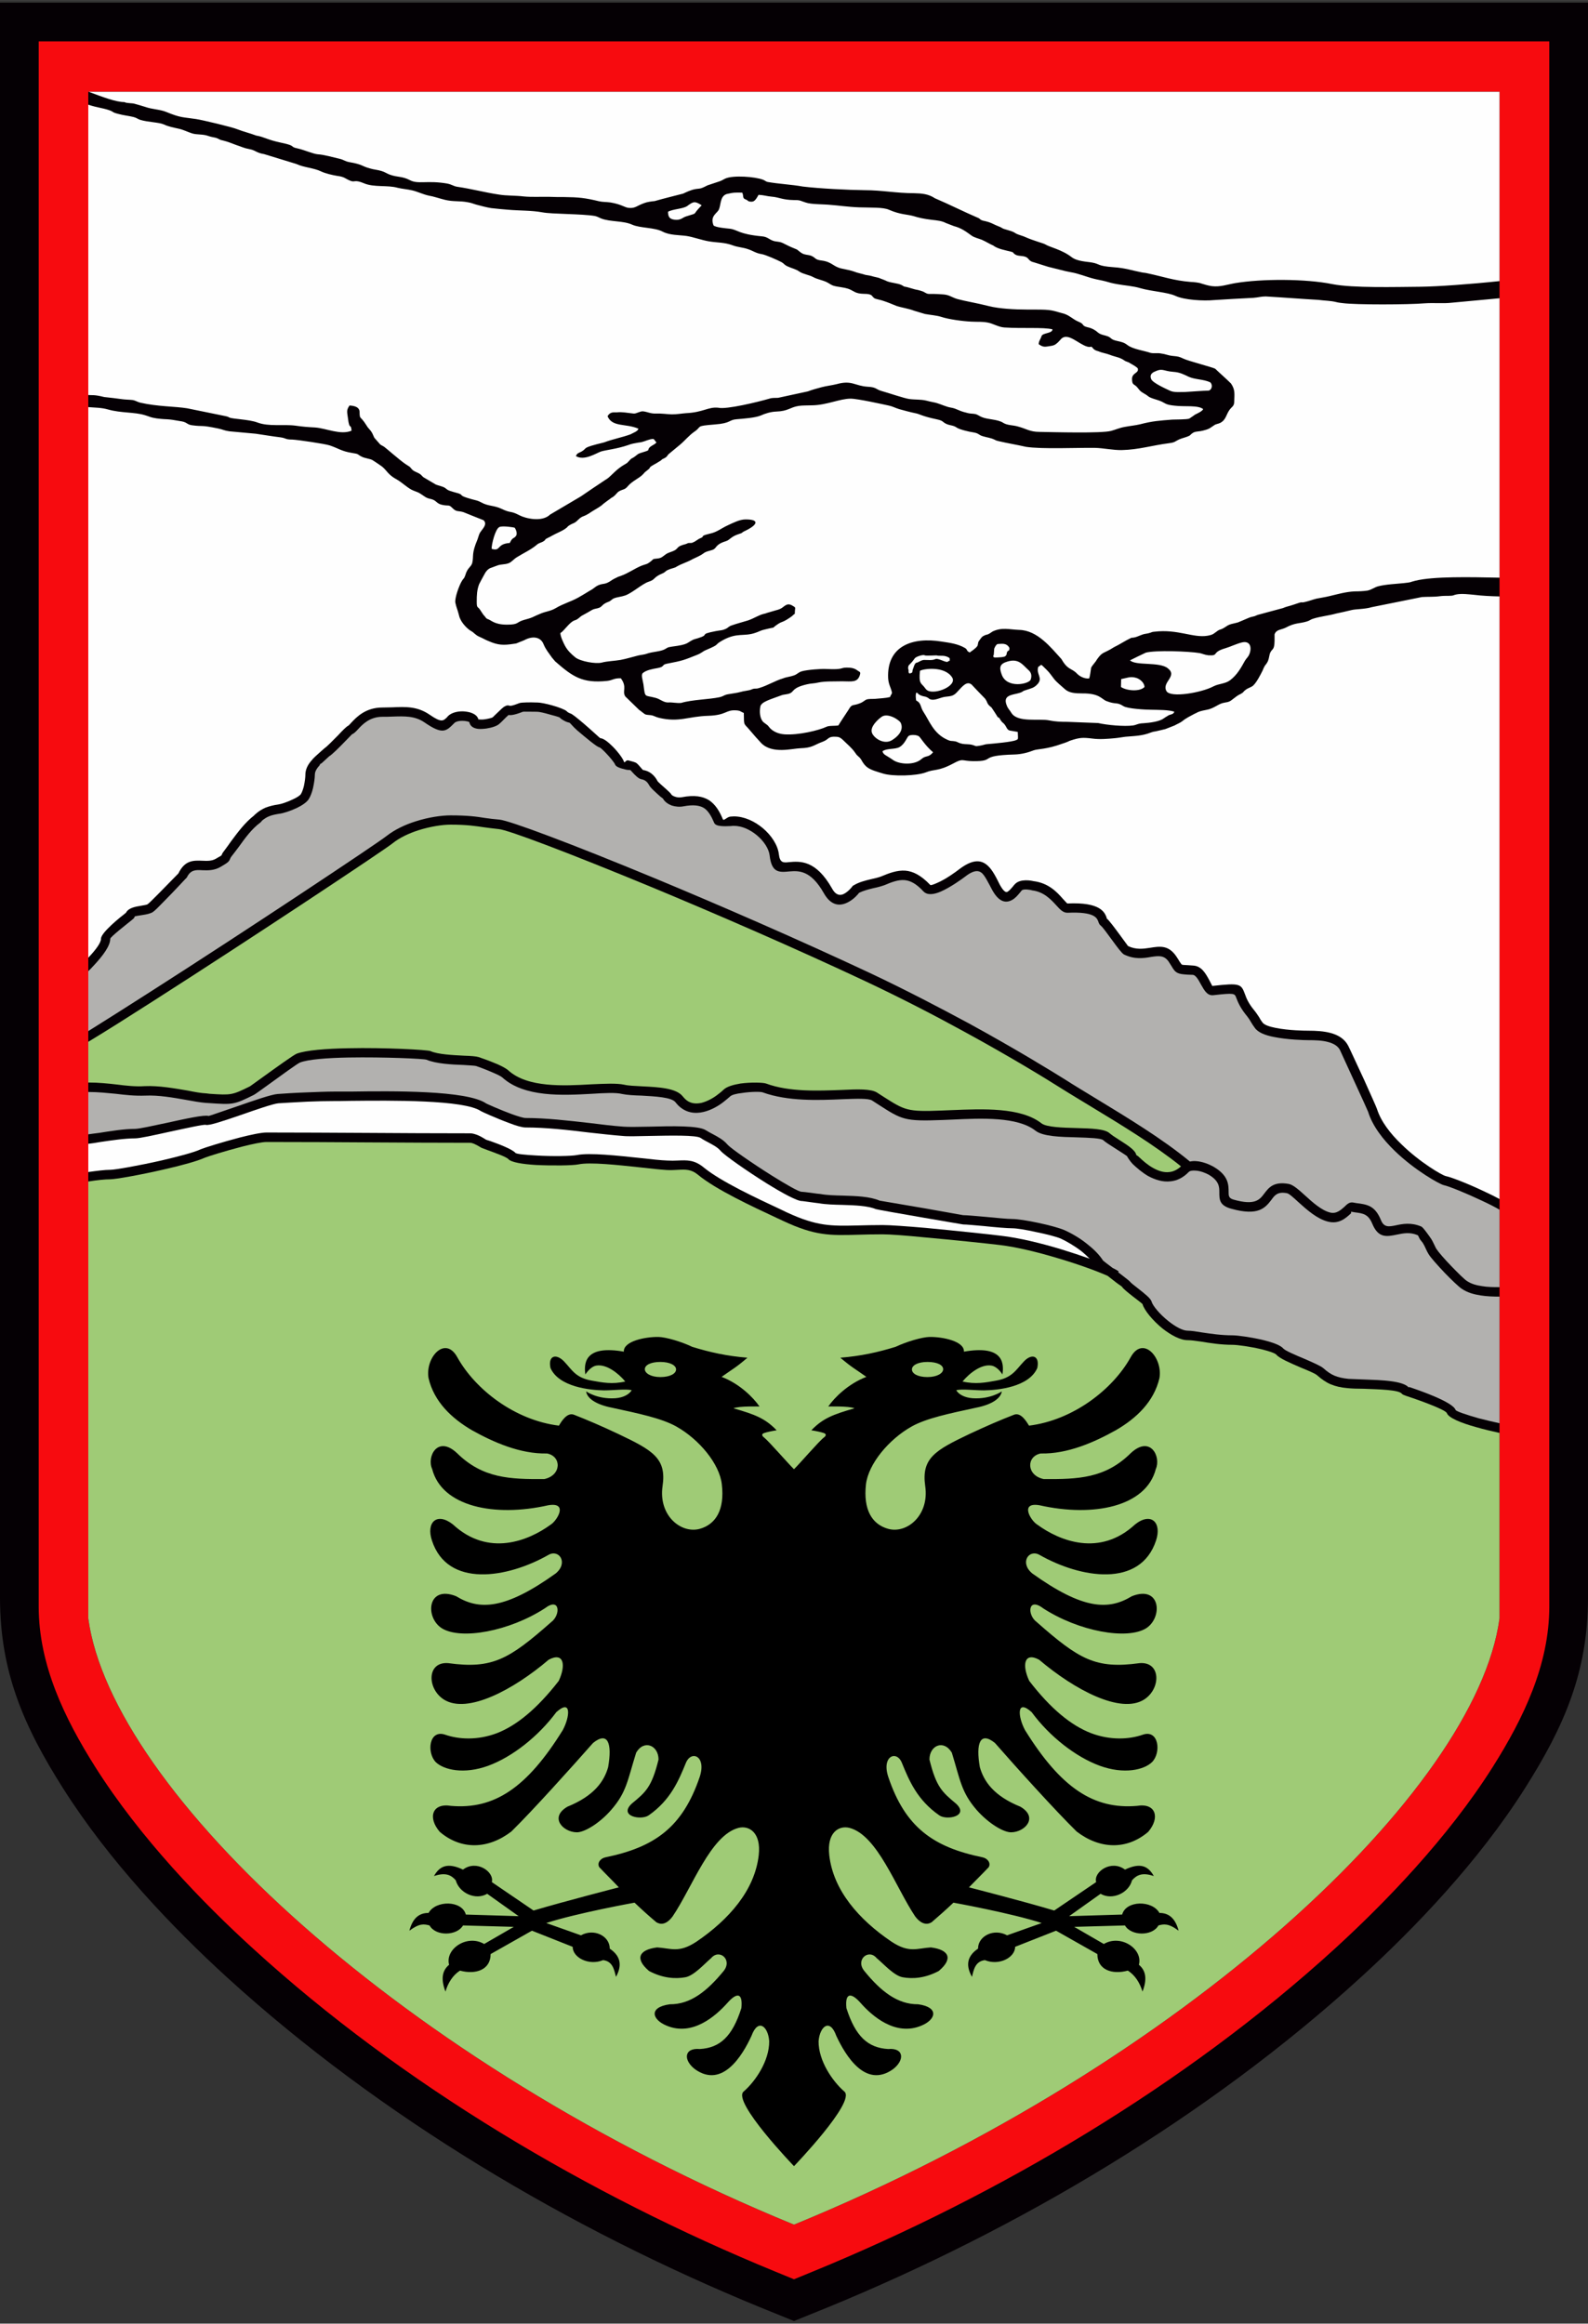
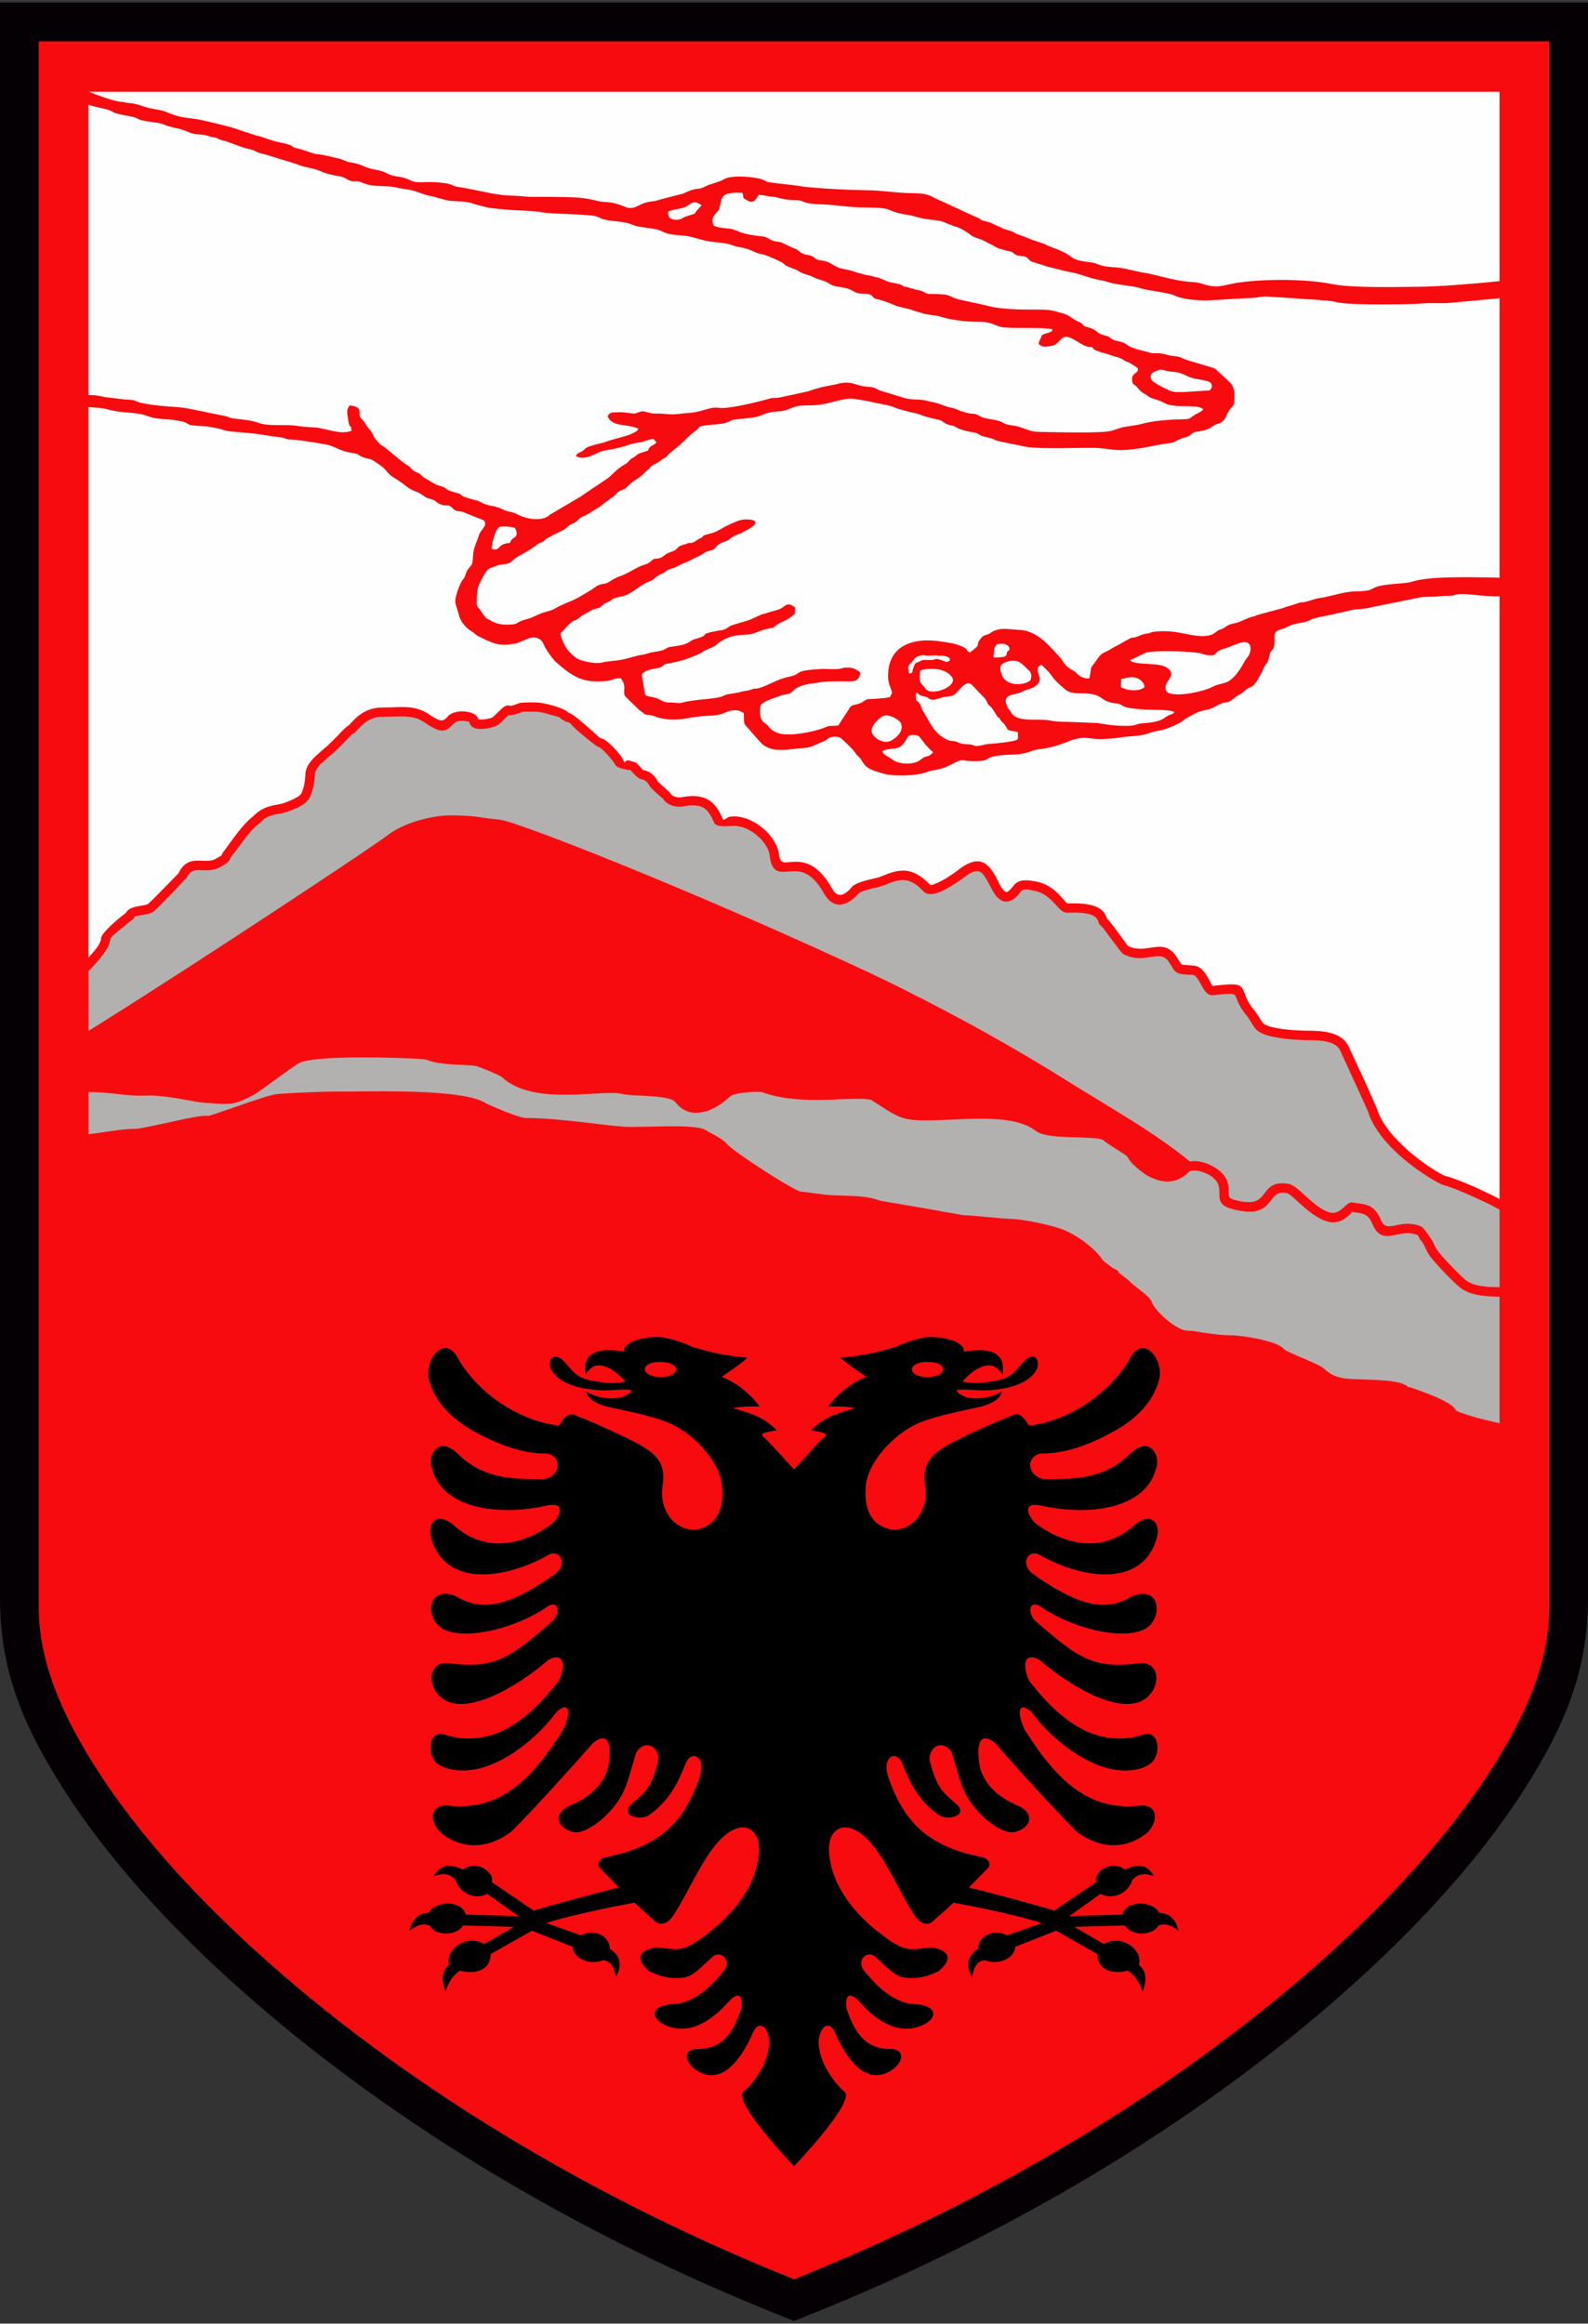
<svg xmlns="http://www.w3.org/2000/svg" xml:space="preserve" width="78.776mm" height="115.25mm" version="1.1" style="shape-rendering:geometricPrecision; text-rendering:geometricPrecision; image-rendering:optimizeQuality; fill-rule:evenodd; clip-rule:evenodd" viewBox="0 0 7878 11525">
  <rect x="0" y="0" width="7878" height="11525" fill="#333333" stroke="none" />
  <defs>
    <style type="text/css">
   
    .fil5 {fill:black}
    .fil0 {fill:#050004}
    .fil4 {fill:#9FCB76}
    .fil3 {fill:#B2B1AF}
    .fil1 {fill:#F70B0F}
    .fil2 {fill:#FEFEFE}
   
  </style>
  </defs>
  <g id="Layer_x0020_1">
    <g id="_2067042206720">
      <path class="fil0" d="M3939 13c1235,0 2470,0 3705,0l234 0 0 7911c0,367 -117,637 -313,946 -230,363 -545,692 -816,939 -756,690 -1697,1247 -2642,1635l-168 68 -168 -68c-946,-388 -1886,-945 -2643,-1635 -271,-247 -585,-576 -815,-939 -196,-309 -313,-579 -313,-946l0 -7911 233 0c1235,0 2471,0 3706,0z" />
      <path class="fil1" d="M3939 205c1235,0 2470,0 3705,0l42 0 0 7763c0,289 -128,554 -280,795 -223,353 -535,675 -786,904 -738,673 -1665,1221 -2586,1599l-95 39 -95 -39c-921,-378 -1849,-926 -2586,-1599 -252,-229 -563,-551 -786,-904 -152,-241 -280,-506 -280,-795l0 -7763 41 0c1235,0 2471,0 3706,0z" />
      <g>
        <polygon class="fil0" points="1545,3774 1546,3772 1545,3772 " />
        <path class="fil0" d="M5490 4554c-1,0 -2,0 -1,0l1 0z" />
        <path class="fil0" d="M6989 6882c2,2 1,1 1,-1l-1 1z" />
-         <polygon class="fil0" points="6989,6882 6990,6881 " />
-         <path class="fil0" d="M3939 11034c-1939,-795 -3385,-2153 -3501,-3007l0 -7572 3501 0 3500 0 0 7572c-115,854 -1561,2212 -3500,3007z" />
        <path class="fil2" d="M3314 1050c0,28 10,39 41,40 26,0 30,-11 49,-17 59,-19 31,-5 62,-39 5,-6 9,-9 15,-16 -34,-22 -41,-19 -71,3 -20,15 -71,15 -96,29zm-2876 969c35,3 64,2 99,12 64,18 130,12 182,28 24,7 25,11 58,16 65,8 38,-1 126,15 26,5 25,16 50,19 58,8 38,-3 129,16 25,5 28,10 56,14 44,4 87,8 131,12 41,6 82,13 123,18 28,4 23,11 58,11 26,1 162,21 186,29 44,15 59,29 109,37 40,6 25,7 50,19 15,8 42,10 53,17 14,9 28,18 42,28 16,11 24,23 36,36 12,13 26,23 41,31 26,14 59,47 84,56 30,12 22,7 49,25 8,6 13,9 23,13 9,3 19,4 27,8 16,7 19,20 45,25 33,7 30,-4 51,17 19,19 27,11 53,19 33,13 66,27 100,40 23,22 -11,47 -20,66 -4,9 -7,21 -10,29 -31,73 -18,80 -26,116 -4,17 -18,23 -27,42 -5,9 -6,17 -10,26 -5,13 -8,10 -15,23 -13,21 -36,84 -32,107 5,24 10,32 16,55 3,13 5,19 9,27 9,20 32,46 52,58 16,8 21,20 42,29 19,8 31,16 47,22 46,20 73,21 124,13 17,-2 14,-3 27,-8 8,-3 16,-6 25,-10 38,-21 81,-19 96,21 11,26 25,42 41,65 5,6 11,13 16,19 87,76 135,110 258,97 28,-3 32,-14 68,-13 33,45 5,63 22,90 23,22 46,45 69,67 4,2 11,8 16,12 18,14 15,11 42,14 15,2 23,9 40,13 101,24 143,-7 245,-10 91,-3 85,-30 137,-27 23,1 23,7 39,13 1,70 -1,47 32,88 18,21 36,42 55,62 55,55 154,26 193,25 62,-2 66,-16 113,-33 31,-12 23,-27 66,-24 16,1 22,6 33,16 22,22 43,38 61,64 12,19 17,15 29,33 8,14 14,24 25,34 19,18 57,27 82,35 50,16 168,12 213,-5 44,-18 61,-4 136,-44 52,-28 39,-13 99,-12 119,1 20,-28 206,-33 35,-1 68,-10 96,-21 20,-7 63,-4 142,-33 6,-2 13,-4 20,-7 14,-5 9,-5 22,-9 43,-14 58,-15 107,-9 37,5 79,1 112,-2 20,-2 34,-5 51,-7 45,-4 84,-4 126,-21 14,-5 9,-3 25,-6 15,-3 29,-7 47,-11 15,-6 31,-12 46,-18 14,-8 26,-12 38,-21 19,-16 41,-26 63,-38 1,0 2,-1 3,-1 17,-10 27,-12 52,-17 37,-6 57,-27 82,-34 19,-5 30,-3 45,-15 43,-34 37,-24 54,-36 8,-7 6,-8 16,-15 11,-9 27,-12 37,-21 17,-16 35,-51 47,-75 2,-6 5,-12 8,-18 5,-10 8,-10 13,-19 9,-13 10,-27 14,-44 7,-22 17,-20 21,-37 4,-14 3,-44 3,-61 9,-25 33,-22 55,-33 48,-26 67,-19 106,-31 16,-5 17,-10 32,-14 35,-11 77,-15 112,-25 25,-5 50,-11 75,-17 22,-6 66,-4 103,-15 83,-17 166,-33 248,-50 30,-2 60,0 88,-4 16,-2 29,-2 45,-2 27,0 22,-4 39,-7 27,-5 64,0 87,2 40,5 83,7 126,8l0 2989c-20,-11 -44,-23 -70,-35 -77,-37 -167,-73 -197,-79 -18,-4 -127,-67 -220,-158 -54,-52 -101,-112 -121,-175 -2,-7 -32,-74 -64,-145 -36,-77 -73,-158 -79,-169 -18,-34 -50,-53 -88,-63 -34,-9 -73,-11 -110,-11 -18,0 -98,-1 -162,-14 -31,-6 -57,-15 -65,-27 -7,-9 -12,-17 -16,-25 -8,-12 -15,-23 -24,-34 -30,-36 -40,-62 -46,-79 -20,-53 -22,-59 -163,-43 0,0 -7,-14 -15,-29 -18,-33 -38,-69 -78,-72l-28 -2c-18,-1 -27,-1 -30,-3 -2,-1 -5,-6 -12,-16 -3,-6 -8,-13 -15,-24 -39,-58 -82,-51 -132,-43 -32,5 -69,10 -108,-9l-41 -56c-26,-35 -53,-72 -65,-81l-1 -1 1 0c1,0 2,0 1,0 -10,-28 -29,-81 -196,-73 -1,0 -10,-10 -22,-23 -29,-33 -71,-79 -147,-88 -11,-3 -63,-12 -89,13 -4,4 -9,9 -13,15 -8,9 -17,20 -26,25 -8,4 -19,-1 -38,-35l-10 -20c-10,-20 -21,-40 -33,-56 -34,-44 -77,-62 -157,-2 -15,12 -68,51 -111,69 -18,8 -32,13 -34,10 -46,-48 -85,-68 -125,-71 -40,-2 -76,11 -119,29 -13,5 -30,9 -48,13 -30,7 -62,15 -88,31l-4 2 -3 4c-3,4 -19,24 -39,35 -17,10 -41,12 -61,-25 -81,-143 -159,-136 -215,-131 -26,3 -44,4 -49,-39 -5,-45 -37,-94 -80,-130 -41,-34 -92,-58 -143,-58l-17 1c-17,1 -34,24 -38,13 -17,-41 -37,-73 -68,-94 -32,-20 -74,-27 -136,-15 -11,2 -24,1 -34,-3 -9,-3 -16,-7 -19,-13 -3,-5 -12,-13 -24,-24 -17,-15 -40,-35 -44,-41l0 -1c-2,-3 -22,-46 -71,-53 -1,0 -10,-11 -18,-20 -5,-6 -10,-11 -14,-14 -6,-5 -23,-9 -42,-14 -12,-2 -17,17 -21,6 -4,-14 -29,-48 -55,-74 -22,-22 -45,-41 -62,-42 -2,0 -45,-41 -84,-74 -31,-26 -57,-48 -66,-49l-10 -5c-3,-2 -5,-4 -7,-6 -7,-7 -40,-20 -73,-29 -29,-8 -58,-14 -74,-14l-7 0c-20,-1 -70,-1 -80,3 -38,15 -45,14 -49,13 -7,-2 -13,-3 -23,3 -9,4 -20,15 -51,45l-9 9c-3,3 -19,7 -37,10 -11,2 -22,2 -31,1 -2,0 -3,1 -3,1 -2,-7 -6,-14 -11,-19 -8,-8 -19,-13 -32,-17 -12,-3 -25,-5 -38,-5 -26,0 -54,7 -71,24l-3 4c-20,20 -29,29 -87,-11 -61,-42 -118,-40 -186,-37 -15,0 -30,1 -49,1 -83,0 -128,47 -155,76 -7,8 -13,14 -14,14 -9,4 -29,24 -51,48 -27,27 -57,58 -66,63 -2,2 -29,25 -46,41 -8,8 -16,15 -19,21l-1 0c-8,10 -30,35 -30,70 0,14 -3,35 -7,55 -4,17 -10,33 -15,41l0 0c-5,8 -21,18 -41,27 -27,13 -57,23 -72,25 -22,3 -42,8 -61,15 -19,8 -37,19 -53,34 -3,2 -4,4 -6,6 -44,34 -79,81 -114,128 -11,16 -22,31 -34,47 -9,11 -11,17 -13,22 -1,1 -1,2 -28,17 -20,12 -44,11 -66,10 -46,-2 -88,-3 -120,63 0,0 -57,58 -103,105 -24,24 -44,44 -50,48 -3,2 -17,5 -31,7 -31,5 -64,11 -76,35l0 0 0 0 -1 3 1 -3c-26,20 -124,98 -124,129 0,20 -26,55 -63,94l0 -2731zm0 -1500c45,15 67,15 103,27 28,10 11,10 47,19 25,7 50,9 74,15 16,4 19,9 33,14 39,12 94,12 118,23 23,11 51,16 73,21 24,5 44,16 66,23 24,8 54,3 81,13 15,5 18,5 37,9 17,5 17,10 34,13 28,7 41,13 68,23 28,9 36,15 68,21 27,5 32,18 70,24 54,16 106,33 160,49 38,18 86,19 123,37 21,10 55,18 79,22 40,5 39,14 68,25 21,8 19,-8 66,12 50,21 117,8 166,22 25,6 47,7 73,13 26,6 54,20 82,26 25,4 52,14 81,21 41,10 72,4 113,12 19,3 28,8 43,12 18,5 53,14 73,17 28,3 56,6 84,8 56,5 116,3 170,13 46,9 195,7 260,18 14,3 20,8 33,13 46,17 108,10 152,30 40,18 111,13 152,35 35,18 80,16 117,21 34,5 76,21 113,27 42,7 75,4 118,20 24,9 50,10 73,18 26,8 41,21 69,25 20,3 80,30 99,40 13,7 12,12 28,20 23,11 43,14 61,27 17,12 51,17 68,27 20,11 46,15 67,25 12,6 19,12 31,17 12,4 25,6 39,8 32,5 41,8 66,22 29,17 59,7 80,15 12,4 12,15 25,20 8,3 29,7 37,10 28,9 43,16 68,26 27,9 60,13 88,24 18,5 35,11 53,16 27,5 58,7 80,14 39,13 108,22 150,24 38,2 53,-1 84,5 25,5 52,22 80,24 94,6 191,-2 239,9 2,21 -49,17 -54,34 -5,16 -14,24 -14,40 24,17 31,13 64,8 15,-3 18,-6 28,-14 9,-8 15,-16 21,-22 34,-30 85,28 128,40 22,6 16,-7 28,8 8,10 17,12 27,15 21,9 38,10 58,18 25,10 47,11 70,27 8,7 23,8 30,15 10,5 29,16 37,24 9,26 -30,21 -28,56 1,30 11,21 26,39 15,18 12,18 36,32 22,12 14,14 43,24 26,9 34,9 56,22 15,9 33,11 52,13 45,6 115,-4 140,17 -5,11 -28,21 -40,27 -9,6 -19,14 -29,20 -13,5 -67,4 -84,5 -63,5 -98,7 -159,23 -25,6 -50,8 -76,13 -29,5 -46,14 -69,20 -48,13 -288,6 -354,5 -50,0 -66,-16 -109,-27 -23,-7 -52,-5 -72,-18 -27,-18 -77,-16 -105,-28 -11,-4 -21,-12 -31,-15 -12,-3 -27,-2 -38,-5 -41,-10 -33,-10 -67,-23 -11,-4 -26,-5 -37,-9 -23,-7 -45,-18 -68,-22 -16,-3 -23,-5 -35,-8 -29,-7 -53,-4 -84,-8 -25,-3 -106,-31 -139,-40 -28,-8 -25,-19 -68,-21 -65,-4 -78,-34 -154,-13 -24,6 -51,9 -74,15 -25,7 -46,12 -69,21 -49,11 -99,21 -148,32 -16,1 -28,-1 -43,4 -55,16 -214,55 -254,45 -50,-5 -74,23 -159,27 -26,2 -44,6 -72,6 -27,-1 -49,-5 -77,-4 -28,1 -41,-8 -64,-11 -14,-2 -34,12 -47,11 -31,-3 -57,-9 -83,-6 -15,1 -33,-5 -47,19 23,56 92,35 153,62 -2,13 -25,20 -39,28 -44,16 -86,23 -131,40 -119,29 -78,26 -113,46 -14,7 -21,7 -27,22 42,25 101,-15 125,-23 22,-7 81,-13 135,-32 18,-7 29,-8 50,-12 4,0 14,-2 18,-3 14,-3 37,-15 55,-15 6,-1 12,16 17,16 -8,15 -39,18 -41,40 -14,8 -37,11 -51,19 -43,35 -20,7 -52,42 0,0 -1,1 -2,2 -6,5 -29,14 -61,44 -40,38 -29,28 -50,42 -39,26 -78,52 -117,79 -1,0 -5,3 -5,3 -50,29 -99,59 -149,88 -41,40 -125,18 -151,4 -50,-26 -39,-8 -91,-33 -36,-17 -65,-12 -99,-31 -18,-10 -25,-10 -47,-16 -72,-20 -38,-19 -66,-29 -9,-3 -16,-4 -25,-7 -34,-10 -26,-9 -42,-20 -11,-8 -32,-11 -46,-17 -20,-12 -41,-24 -61,-36 -7,-5 -8,-9 -16,-15 -14,-10 -29,-12 -40,-23 -20,-22 -3,-7 -34,-28 -27,-18 -96,-79 -105,-85 -9,-6 -10,-5 -20,-12 -10,-11 -19,-22 -29,-33 -4,-8 -6,-14 -10,-22 -11,-20 -18,-21 -28,-38 -32,-51 -33,-30 -35,-59 -1,-8 8,-38 -50,-41 -15,22 -13,28 -8,62 8,66 15,22 18,63 -55,23 -125,-12 -181,-16 -39,-2 -62,-4 -97,-9 -62,-8 -132,6 -190,-16 -40,-15 -122,-17 -137,-24 -13,-5 1,-2 -19,-7 -64,-13 -127,-26 -191,-39 -61,-10 -145,-8 -233,-28 -13,-3 -25,-11 -37,-13 -17,-2 -36,-2 -51,-4 -30,-4 -60,-8 -91,-11 -52,-13 -59,-8 -79,-10l0 -1440zm2 -64l3499 0 3500 0 0 939c-141,15 -306,27 -392,28 -123,1 -336,7 -437,-13 -133,-27 -351,-27 -482,-5 -41,7 -74,20 -116,15 -21,-3 -35,-8 -52,-13 -13,-5 -36,-7 -54,-8 -85,-7 -134,-26 -215,-43 -12,-3 -18,-2 -30,-5 -43,-8 -77,-21 -137,-25 -82,-6 -66,-16 -106,-23 -26,-5 -73,-5 -102,-27 -49,-38 -109,-49 -132,-64 -6,-4 -58,-18 -94,-34 -14,-7 -36,-12 -48,-18 -14,-8 -11,-9 -42,-18 -37,-10 -21,-9 -47,-19 -16,-6 -33,-16 -49,-21 -9,-3 -19,-5 -28,-7 -19,-7 -5,-2 -20,-12 -75,-32 -143,-67 -218,-99 -33,-22 -66,-24 -103,-25 -88,0 -159,-15 -246,-15 -83,-1 -223,-8 -306,-18 -55,-10 -120,-13 -176,-23 -12,-4 -11,-7 -22,-11 -39,-15 -147,-23 -186,-6 -11,5 -17,10 -29,14 -25,8 -35,12 -60,20 -11,5 -20,11 -34,15 -8,2 -19,2 -28,4 -21,4 -42,14 -59,22 -46,12 -96,24 -141,37 -19,2 -36,4 -52,10 -39,14 -43,26 -75,24 -24,-2 -34,-17 -92,-27 -20,-3 -40,-2 -57,-6 -70,-17 -101,-20 -174,-21 -28,0 -47,0 -70,-1 -43,-1 -91,2 -130,-2 -41,-5 -84,-3 -121,-9 -74,-11 -134,-28 -209,-39 -19,-3 -25,-11 -50,-16 -100,-17 -144,5 -185,-17 -38,-20 -60,-13 -99,-27 -14,-5 -26,-14 -41,-18 -18,-6 -39,-7 -58,-13 -41,-11 -36,-20 -101,-31 -23,-4 -28,-12 -50,-17 -30,-7 -81,-21 -107,-22 -24,-2 -68,-22 -100,-29 -44,-9 -3,-12 -80,-28 -72,-15 -85,-29 -126,-36 -32,-12 -62,-19 -93,-31 -22,-10 -177,-47 -206,-51 -66,-10 -74,-5 -147,-35 -31,-13 -71,-13 -104,-25 -16,-5 -36,-11 -51,-15 -14,-5 -40,-2 -53,-9 -42,0 -107,-25 -177,-51zm6999 2410c-148,-3 -326,-7 -417,15 -33,8 -13,7 -58,12 -39,4 -90,6 -128,16 -18,5 -32,17 -52,21 -21,3 -42,4 -64,4 -44,2 -84,14 -127,24 -21,5 -42,8 -62,12 -20,5 -37,12 -55,16 -31,8 0,-7 -59,14 -20,7 -35,9 -53,17 -39,10 -77,21 -115,31 -10,2 -18,6 -25,9 -15,4 -17,3 -31,9 -17,7 -34,15 -52,22 -21,6 -39,7 -55,18 -34,23 -28,12 -46,24 -19,13 -20,19 -50,24 -71,12 -147,-34 -263,-20 -15,1 -11,3 -27,7 -10,3 -21,3 -32,7 -18,6 -34,16 -55,16 -34,16 -54,31 -87,47 -53,34 -55,19 -85,62 -6,12 -23,28 -28,40 -2,11 -5,42 -10,53 -24,2 -48,-11 -61,-25 -26,-27 -45,-16 -76,-71 -53,-58 -119,-143 -210,-145 -50,-2 -86,-14 -132,8 -31,22 -24,11 -43,21 -11,5 -14,12 -21,21 -4,6 -1,1 -6,9 -2,3 -2,16 -6,22 -11,14 -30,25 -37,31 -20,-9 -8,-13 -25,-23 -35,-20 -74,-25 -114,-31 -146,-24 -273,22 -266,181 2,33 13,44 19,72 1,6 -10,17 -9,22 -24,6 -47,6 -75,9 -14,1 -31,-1 -44,4 -7,3 -15,12 -31,18 -37,15 -38,0 -57,33 -13,20 -38,57 -50,77 -19,3 -47,0 -60,7 -36,17 -137,42 -208,37 -39,-3 -65,-21 -77,-38 -9,-13 -25,-17 -33,-30 -11,-17 -14,-44 -9,-70 5,-24 53,-36 103,-55 14,-6 30,-4 45,-11 20,-9 10,-27 83,-44 19,-5 38,-4 57,-9 32,-7 83,-5 118,-6 47,0 76,8 88,-32 5,-17 -3,-14 -14,-23 -14,-10 -29,-13 -51,-13 -34,0 -14,11 -100,7 -26,-2 -98,4 -122,11 -19,5 -23,15 -41,21 -16,6 -38,8 -52,14 -41,12 -78,36 -119,48 -21,7 -20,-1 -40,8 -11,5 -39,7 -54,12 -18,5 -32,6 -54,10 -29,4 -25,10 -50,16 -52,11 -136,12 -189,28 -20,3 -46,-4 -66,-2 -23,0 -39,-17 -62,-23 -56,-15 -51,3 -60,-67 -4,-24 -13,-47 -3,-56 18,-15 47,-20 75,-25 35,-7 18,-16 43,-21 83,-16 85,-18 153,-45 22,-9 25,-16 42,-23 78,-33 35,-22 84,-49 71,-39 104,-17 160,-36 19,-6 28,-13 48,-17 68,-17 23,1 67,-28 22,-14 21,-5 65,-36 14,-11 4,-5 17,-14 0,-35 9,-28 -13,-41 -28,-16 -39,7 -58,16 -13,6 -14,5 -27,9 -10,3 -31,9 -41,12 -7,3 -5,2 -13,4 -27,6 -48,22 -80,33 -29,9 -54,15 -82,25 -13,4 -19,13 -29,17 -17,8 -22,6 -49,11 -92,18 -22,15 -91,36 -4,1 -15,4 -20,6 -36,17 -21,24 -107,35 -26,4 -19,5 -37,14 -23,11 -57,11 -84,20 -15,6 -29,6 -46,10 -25,6 -60,17 -88,22 -29,5 -66,6 -92,13 -31,8 -106,-6 -131,-25 -21,-17 -39,-34 -52,-58 -7,-13 -23,-46 -23,-63 20,-13 46,-55 70,-63 21,-6 24,-18 43,-27 15,-8 29,-16 44,-25 13,-7 24,-6 36,-11 17,-7 12,-17 47,-30 11,-4 17,-14 27,-17 15,-6 35,-7 55,-14 36,-13 83,-57 116,-68 35,-11 22,-22 68,-41 17,-7 12,-11 29,-18 10,-5 25,-8 35,-12 9,-5 -4,3 7,-4 28,-16 51,-21 79,-37 18,-9 37,-16 53,-28 14,-11 29,-12 46,-18 23,-9 11,-26 66,-43 20,-6 25,-23 63,-35 24,-7 14,-8 30,-15 62,-29 79,-58 5,-58 -29,0 -60,16 -88,29 -35,16 -53,34 -91,42 -7,2 -20,5 -25,7 -19,9 2,5 -20,15 -15,6 -22,15 -37,21 -10,6 -19,0 -28,5 -10,5 -17,5 -27,9 -24,8 -19,16 -37,26 -13,7 -31,10 -43,19 -15,10 -20,19 -42,21 -28,3 -15,1 -35,16 -18,14 -21,11 -42,19 -37,15 -67,38 -104,51 -2,1 -11,4 -12,4 -5,3 -22,10 -31,16 -38,27 -40,14 -70,27 -13,6 -21,15 -33,22 -15,8 -27,17 -66,39 -38,21 -72,29 -111,52 -27,16 -50,16 -77,28 -14,6 -24,10 -38,17 -16,7 -28,9 -44,14 -38,11 -23,23 -83,23 -65,0 -77,-23 -99,-29 -1,-1 -2,-3 -3,-2 -4,-6 -9,-11 -13,-16 -1,-1 -2,-2 -2,-2 -4,-6 -8,-12 -12,-18 -16,-28 -21,-10 -21,-47 0,-33 1,-58 12,-87 8,-15 15,-29 23,-43 9,-18 20,-34 39,-39 9,-3 18,-7 27,-10 20,-8 37,-4 58,-12 15,-6 24,-20 41,-30 32,-20 70,-37 99,-62 10,-9 21,-9 33,-17 15,-10 0,-6 20,-16 9,-4 14,-7 23,-12 21,-12 47,-21 66,-35 13,-9 7,-9 19,-16 21,-13 23,-7 43,-27 26,-25 22,-9 68,-41 20,-13 42,-23 58,-39 11,-8 22,-17 34,-25 6,-5 0,-1 7,-5 20,-11 23,-24 37,-32 18,-10 28,-7 41,-23 24,-29 58,-40 78,-62 11,-12 5,-7 18,-17 30,-22 -5,-8 48,-37 7,-4 14,-9 21,-13 14,-13 8,-5 22,-14 8,-4 10,-10 16,-17 19,-16 39,-32 58,-48 25,-21 44,-46 72,-65 38,-26 1,-27 100,-35 82,-6 68,-23 109,-26 36,-3 91,-7 118,-18 22,-10 50,-19 78,-20 60,-2 67,-21 111,-28 19,-3 45,-2 68,-3 71,-1 137,-33 190,-33 35,0 164,29 188,34 20,4 33,12 53,18 18,5 58,16 79,20 23,4 33,15 105,30 37,8 27,12 49,23 19,9 35,6 53,19 13,9 63,21 80,23 32,5 25,13 51,20 20,6 36,7 55,16 13,6 6,4 22,8 47,11 87,17 135,28 79,12 250,4 340,5 46,1 91,12 136,11 84,-2 148,-23 233,-34 32,-4 29,-9 51,-19 16,-7 35,-10 52,-19 20,-19 22,-18 54,-22 16,-3 40,-9 51,-18 7,-5 14,-9 21,-14 10,-4 18,-5 26,-9 30,-16 28,-43 49,-69 11,-13 20,-15 20,-38 1,-38 5,-57 -16,-88 -28,-28 -49,-45 -78,-73 -10,-7 -135,-39 -157,-50 -24,-11 -25,-11 -55,-14 -26,-3 -33,-9 -57,-12 -20,-4 -33,1 -52,-3 -31,-11 -88,-18 -115,-39 -17,-13 -28,-15 -50,-20 -4,-1 -8,-2 -12,-3 -1,-1 -5,-2 -6,-2 -16,-7 -13,-11 -29,-18 -15,-6 -35,-7 -49,-19 -13,-12 -31,-22 -51,-26 -33,-8 -14,-15 -44,-27 -32,-13 -47,-35 -83,-43 -64,-18 -56,-18 -177,-18 -56,0 -135,-4 -186,-17 -63,-16 -116,-24 -156,-35 -28,-8 -40,-21 -70,-23 -92,-7 -65,5 -100,-14 -5,-2 -20,-7 -26,-8 -25,-4 -43,-13 -68,-17 -3,-1 -10,-6 -12,-7 -21,-11 -61,-11 -81,-23 -11,-5 -13,-5 -23,-9 -11,-5 -13,-5 -26,-8 -21,-4 -11,-5 -51,-11 -17,-6 -38,-9 -55,-16 -12,-5 -46,-12 -61,-15 -44,-9 -48,-33 -100,-40 -35,-4 -29,-13 -51,-23 -17,-7 -36,-4 -52,-16 -18,-12 -13,-14 -33,-21 -23,-9 -42,-19 -58,-27 -19,-9 -33,-5 -50,-12 -17,-6 -27,-19 -52,-21 -119,-11 -120,-33 -161,-38 -19,-2 -68,-6 -80,-16 -18,-44 13,-58 24,-75 14,-22 5,-69 41,-81 4,-1 19,-4 24,-5 14,-3 38,-2 53,-2 8,15 0,27 15,33 19,7 9,11 30,12 12,0 20,-4 36,-34 26,1 41,7 65,9 38,3 52,16 111,17 16,0 20,0 32,3 8,3 16,6 23,8 1,1 2,1 3,1 26,10 89,8 125,12 31,2 85,10 139,12 61,2 120,-1 149,12 57,25 90,22 124,32 22,7 47,13 89,18 27,3 49,5 70,16 13,5 26,10 39,15 38,10 60,27 89,48 13,9 35,14 50,20 28,13 26,14 53,27 1,0 2,1 3,1 0,0 6,4 7,5 22,13 49,18 78,25 22,6 7,3 23,14 15,11 37,5 56,14 15,8 12,20 39,26 20,6 50,16 70,22 28,7 56,14 84,21 12,2 16,4 29,6 37,6 80,24 113,32 19,5 39,8 58,13 21,6 30,9 58,14 38,7 79,9 115,20 55,16 135,20 174,38 44,21 141,26 192,21 65,-4 129,-8 194,-11 26,-2 39,-7 62,-7 88,5 173,12 261,17 29,4 62,4 89,11 11,3 23,4 31,5 66,9 327,8 409,1 44,-3 93,2 134,-3l236 -22 0 1386zm-1560 -921c36,-2 82,-6 118,-7 16,-5 20,-29 7,-41 -34,-16 -76,-13 -108,-28 -25,-12 -44,-22 -76,-24 -53,-4 -51,-21 -96,1 -11,6 -21,16 -13,35 7,19 75,49 94,58 19,9 49,6 74,6zm-3352 749c1,0 1,0 2,0 14,-30 19,-20 30,-34 9,-10 2,-32 -6,-42 -1,-1 -60,-11 -76,-3 -20,10 -39,87 -38,108 47,14 23,-24 88,-29zm1851 1033c4,18 18,19 52,43 30,22 106,28 142,-5 22,-19 34,-5 57,-33 -41,-35 -62,-73 -70,-79 -11,-8 -39,-9 -50,-3 -10,6 -18,39 -46,56 -23,13 -64,5 -85,21zm636 -102c-19,-1 -20,-20 -32,-33 -9,-10 -8,-5 -17,-18 -10,-13 -2,-10 -15,-16 -10,-16 -20,-32 -31,-48 -27,-21 -16,-22 -32,-44 -23,-23 -45,-47 -67,-70 -23,-18 -43,6 -67,32 -22,25 -30,25 -65,29 -24,3 -53,22 -76,11 -6,-3 -4,-5 -14,-9 -8,-4 -11,-3 -18,-5 -9,-3 -11,-3 -18,-7 -16,-9 1,-5 -16,-11 -5,10 -3,25 -1,39 27,14 19,31 37,58 28,42 49,106 116,136 21,10 20,5 42,9 12,3 14,8 34,12 16,3 32,1 48,5 23,6 12,9 41,4 19,-3 21,-7 41,-8 24,-2 116,-10 136,-19 12,-5 11,-2 9,-41 -12,-2 -24,-4 -35,-6zm-44 -277c26,69 134,46 143,24 7,-20 3,-36 -11,-48 -29,-26 -48,-59 -104,-42 -37,11 -43,27 -28,66zm324 233c51,2 103,4 154,6 43,10 129,18 173,12 19,-3 23,-10 51,-11 31,-2 80,-8 101,-24 5,-4 13,-8 19,-12 13,-10 28,-5 34,-21 -27,-10 -80,-9 -115,-10 -29,0 -118,-5 -138,-18 -34,-22 -35,-6 -84,-25 -25,-10 -34,-39 -121,-38 -34,0 -64,-2 -85,-21 -15,-14 -41,-34 -54,-51 -28,-37 -22,-31 -56,-64 -11,-11 -9,-2 -22,4 -13,35 25,55 -4,86 -18,20 -33,21 -56,29 -31,9 -3,9 -64,22 -38,9 -46,25 -30,61 6,12 13,18 20,30 31,51 138,27 189,38 29,6 56,7 88,7zm268 -212c0,13 -1,26 -1,39 27,19 94,25 117,0 -1,-21 -22,-39 -41,-45 -30,-9 -47,1 -75,6zm44 -93c29,28 145,6 187,39 52,40 -32,69 -6,114 20,34 173,8 233,-24 27,-14 58,-12 82,-30 35,-26 56,-64 74,-97 10,-16 16,-17 23,-35 12,-33 2,-65 -37,-56 -29,7 -56,21 -83,29 -72,21 -29,38 -84,35 -19,-2 -32,-9 -44,-11 -54,-9 -220,-15 -267,-2 -26,12 -52,25 -78,38zm-1042 52c-7,64 6,61 21,80 6,8 9,13 17,18 41,21 149,-25 121,-66 -38,-58 -145,-42 -159,-32zm-194 231c0,0 -7,5 -9,7 -20,18 -50,50 -31,78 17,26 61,49 95,28 28,-17 60,-48 44,-85 -6,-15 -69,-56 -99,-28zm342 -293c-23,-19 -51,-10 -63,-14 0,-2 -56,3 -62,-1 -6,-5 -41,6 -48,14 -10,14 -15,20 -27,32 -7,6 -8,15 -6,24 5,1 -7,30 18,16 4,-2 1,-10 6,-20 1,-1 7,-27 16,-29 10,-1 24,-14 39,-14 21,0 39,3 55,-4 15,-7 56,21 63,12 5,-7 11,3 8,-14 0,-1 1,-2 1,-2zm295 -53c-14,-24 -36,-19 -57,-18 -7,0 -19,21 -18,27 0,1 -2,26 -2,27 -1,0 -8,13 7,13 9,0 53,-1 52,-9 0,-2 5,-1 5,-10 0,-4 4,-15 10,-15 3,-1 5,-12 3,-15z" />
        <path class="fil3" d="M438 4817c9,-9 17,-17 25,-26 48,-51 84,-100 84,-135 0,-9 85,-75 107,-93 7,-6 11,-8 14,-16l0 -1c0,-2 21,-5 40,-8 20,-3 39,-7 51,-15 9,-6 31,-28 56,-54 49,-49 111,-117 112,-117 18,-39 46,-38 76,-36 29,1 60,2 92,-17 40,-23 41,-27 47,-40 0,-2 2,-5 6,-11 12,-15 24,-31 36,-47 33,-46 66,-91 107,-121 5,-4 7,-7 9,-10 11,-9 23,-17 36,-22 15,-6 31,-9 49,-12 20,-2 56,-14 88,-29 25,-12 49,-28 59,-44 8,-13 16,-33 21,-55 5,-23 9,-49 9,-66 0,-18 13,-34 18,-40 4,-4 6,-6 8,-12 1,-3 3,0 9,-6l36 -33c15,-9 49,-43 77,-72l36 -37c10,-4 19,-13 30,-25 22,-24 58,-62 121,-62 15,0 33,0 50,-1 60,-2 111,-4 159,29 90,62 107,44 146,5l3 -3c8,-7 23,-10 38,-10 9,0 18,1 26,3 4,1 7,2 9,3 1,5 3,9 5,13 8,13 22,19 40,21 12,1 27,0 41,-2 27,-4 53,-13 63,-23l9 -8c21,-21 32,-32 37,-36 10,2 28,1 71,-16 2,-1 45,0 63,0l7 0c12,0 37,6 61,13 27,7 51,14 52,16 5,6 12,10 19,14 11,7 26,11 28,11 5,1 15,17 40,39 44,37 98,83 111,84 3,1 17,13 32,29 21,22 41,47 44,55 5,14 30,20 54,26 13,3 20,1 23,3 1,1 5,6 10,11 13,14 30,32 45,34 25,4 35,26 36,27 6,14 35,39 55,57 9,8 14,10 15,12 9,16 25,27 43,34 19,6 40,8 59,4 48,-9 80,-5 102,9 21,14 36,40 50,73 8,20 54,17 83,16 6,-1 11,-1 15,-1 40,0 80,19 113,46 35,29 60,67 64,100 10,88 47,85 99,80 43,-3 104,-9 170,108 39,69 87,64 125,42 25,-14 43,-35 50,-44 20,-10 46,-17 71,-23 20,-4 38,-9 55,-15 37,-16 69,-27 98,-25 29,2 59,17 95,56 19,20 51,16 86,1 48,-21 105,-62 122,-75 49,-38 74,-30 91,-7 10,13 19,31 29,49l11 21c35,66 70,70 100,54 17,-9 29,-24 40,-37 3,-4 7,-9 9,-11 10,-9 45,-2 48,-1l3 1c59,7 94,46 119,73 20,22 35,39 58,38 133,-6 144,26 151,42 3,10 6,17 14,23 7,5 32,39 56,72 24,33 47,64 58,70 52,25 96,19 135,12 35,-5 64,-10 87,24 5,8 10,16 14,22 10,17 16,26 29,33 12,6 24,7 49,9l28 1c15,2 28,26 40,48 17,30 31,56 61,53 105,-12 106,-9 114,13 8,21 20,51 55,93 7,9 13,18 19,29 5,8 11,18 18,27 16,23 52,37 94,45 68,14 153,16 171,16 34,0 69,1 98,9 27,7 48,19 59,39 5,11 42,91 77,168 32,69 61,134 63,139 22,71 74,138 132,194 100,97 222,165 243,170 28,6 113,41 187,76 37,17 70,34 90,46l0 384 0 0c-28,0 -59,0 -87,-5 -28,-4 -53,-11 -74,-25 -13,-8 -45,-40 -77,-73 -34,-35 -66,-72 -74,-85 -4,-5 -7,-13 -11,-21 -6,-13 -13,-27 -22,-39l-10 -14c-12,-16 -26,-36 -34,-39 -50,-21 -92,-13 -128,-5 -31,6 -56,11 -71,-26 -30,-73 -68,-78 -123,-85l-17 -3c-17,-2 -28,8 -42,22 -16,14 -39,36 -70,28 -42,-10 -88,-51 -125,-85 -32,-29 -59,-53 -81,-57 -74,-13 -98,17 -122,49 -22,29 -45,59 -151,29 -25,-7 -25,-20 -25,-37 0,-37 0,-83 -76,-127 -22,-12 -54,-25 -85,-27 -11,-1 -21,0 -31,2 -134,-111 -309,-217 -467,-313 -54,-33 -106,-64 -151,-93 -69,-43 -244,-151 -480,-280 -145,-78 -311,-165 -489,-249 -350,-164 -740,-334 -1070,-471 -403,-167 -719,-286 -769,-290 -26,-2 -48,-5 -70,-8 -43,-7 -87,-13 -172,-13 -44,0 -109,9 -174,30 -51,16 -102,40 -143,72 -45,36 -688,464 -1183,780 -109,70 -211,134 -297,188l0 -297z" />
-         <path class="fil4" d="M438 5167c93,-56 203,-126 322,-202 496,-317 1142,-746 1187,-782 36,-29 82,-50 128,-65 60,-19 120,-28 160,-28 82,0 125,7 166,13 22,3 45,6 73,9 45,3 355,121 754,286 330,137 719,306 1068,470 178,84 344,170 486,248 235,128 410,236 478,279 49,31 100,61 152,93 152,92 318,193 447,297 -19,17 -38,26 -57,28 -28,4 -57,-6 -83,-21 -27,-15 -50,-36 -66,-51 -11,-11 -16,-12 -16,-12l0 0c-3,-24 -45,-50 -84,-75 -21,-13 -40,-26 -49,-34 -24,-21 -89,-23 -161,-25 -73,-2 -152,-4 -177,-24 -103,-80 -291,-71 -444,-65l-50 2c-172,7 -183,-1 -290,-69l-31 -20c-30,-19 -95,-17 -177,-13 -112,4 -258,11 -374,-32 -13,-5 -74,-7 -126,0 -36,6 -69,15 -86,32 -5,5 -14,13 -25,21 -21,17 -52,35 -83,43 -29,6 -58,4 -82,-20 -3,-4 -7,-7 -10,-11 -32,-43 -123,-47 -202,-51 -36,-2 -69,-3 -89,-8 -38,-8 -96,-5 -164,-2 -137,8 -315,17 -410,-68 -9,-9 -31,-21 -56,-32 -33,-14 -71,-28 -92,-35 -13,-4 -40,-6 -73,-7 -55,-3 -129,-6 -167,-23 -15,-6 -225,-18 -407,-14 -110,2 -211,10 -256,27 -17,7 -104,70 -168,116 -35,25 -62,45 -64,46 -89,44 -93,44 -200,37l-16 -2c-26,-1 -58,-7 -93,-14 -66,-11 -142,-25 -212,-22 -47,3 -92,-2 -139,-8 -44,-5 -89,-10 -142,-10l0 -202z" />
        <path class="fil3" d="M438 5416c50,0 94,5 137,9 49,6 95,11 147,9 64,-3 138,10 200,21 38,7 72,13 98,15l16 1c120,8 124,9 224,-41 6,-3 35,-24 71,-50 62,-45 146,-106 157,-110 40,-16 136,-23 241,-25 177,-3 375,6 387,11 47,20 125,24 184,26 29,2 53,3 61,5 19,6 55,20 87,34 21,9 39,18 44,23 109,99 298,89 444,81 64,-4 119,-7 151,1 24,5 59,7 96,8 69,4 149,8 168,33 5,6 9,11 14,16 38,37 83,42 125,32 39,-9 76,-31 101,-51 13,-10 23,-19 30,-25 8,-9 33,-15 60,-18 45,-7 94,-7 103,-3 125,45 276,39 392,34 74,-3 132,-5 150,6l31 20c118,76 130,84 317,77l50 -2c145,-7 324,-15 413,55 37,29 125,31 205,33 62,2 120,4 131,14 11,10 33,24 55,38 30,19 61,39 63,41 0,1 11,21 29,40 18,17 45,41 76,59 34,18 72,31 112,26 30,-3 61,-17 89,-46 7,-7 20,-8 34,-7 23,1 48,11 65,20 53,31 53,62 53,87 0,36 0,66 59,82 136,38 169,-5 200,-45 15,-21 30,-41 76,-32 10,1 32,21 58,45 42,38 93,83 146,96 55,14 89,-18 113,-40 5,-4 -2,-9 3,-9l18 3c39,5 66,8 86,57 30,72 71,64 124,53 29,-6 63,-13 100,3 5,1 6,12 14,23l12 15c5,8 11,19 16,31 4,9 8,17 13,25 10,17 45,56 80,93 34,35 70,70 86,80 27,18 59,27 92,32 31,5 64,6 94,6l0 0 0 628c-33,-7 -70,-16 -105,-25 -60,-17 -110,-34 -113,-41 -14,-40 -183,-98 -231,-114 -1,-1 -1,1 0,2l-1 1 0 0c-29,-34 -137,-37 -223,-40 -30,-1 -57,-2 -76,-3 -29,-3 -51,-8 -70,-16 -19,-8 -36,-20 -55,-37 -14,-12 -54,-29 -95,-47 -46,-19 -94,-40 -103,-50 -14,-17 -54,-31 -98,-42 -58,-14 -128,-24 -155,-24 -56,0 -108,-8 -149,-14 -30,-5 -55,-9 -73,-9 -26,0 -62,-21 -95,-47 -43,-34 -78,-76 -84,-97 -4,-16 -35,-40 -64,-63 -21,-16 -41,-32 -43,-36 -3,-4 -20,-17 -42,-34l-17 -13 3 -4c-7,-5 -17,-11 -30,-17 -26,-19 -47,-36 -48,-37 -19,-30 -48,-58 -80,-83 -36,-29 -78,-53 -112,-68 -23,-10 -77,-25 -130,-36 -51,-11 -103,-19 -128,-19 -25,0 -83,-6 -137,-11 -46,-4 -90,-8 -107,-8l-191 -34c-110,-19 -222,-38 -223,-38l0 0c-49,-21 -117,-23 -183,-25 -40,-1 -79,-2 -111,-8 -5,0 -27,-3 -48,-6 -21,-3 -43,-5 -45,-5 -13,1 -77,-36 -149,-81 -97,-61 -202,-134 -218,-152 -21,-25 -48,-39 -74,-53 -12,-6 -24,-13 -34,-19 -35,-24 -170,-21 -281,-18 -54,1 -103,2 -128,0 -55,-4 -111,-11 -167,-18 -107,-12 -216,-25 -319,-25 -11,0 -36,-8 -65,-18 -60,-22 -129,-53 -130,-54 -95,-66 -467,-62 -674,-59 -27,0 -52,0 -82,0 -35,0 -85,2 -134,4 -60,2 -117,6 -145,8 -30,2 -120,33 -203,62 -71,24 -136,47 -139,47 -21,-7 -116,14 -207,34 -71,15 -138,30 -158,30 -54,0 -122,11 -179,20 -19,2 -37,5 -53,7l0 -210z" />
-         <path class="fil2" d="M438 5673c18,-2 38,-5 60,-9 55,-8 121,-18 172,-18 24,0 95,-16 168,-32 84,-18 173,-38 183,-35 16,5 89,-20 168,-47 80,-28 167,-58 192,-60 28,-2 85,-5 143,-8 46,-2 95,-3 132,-3 14,0 46,0 83,-1 201,-2 564,-6 647,51 0,1 77,36 140,59 33,13 64,22 81,22 101,0 208,12 314,25 57,6 114,13 168,17 26,3 77,1 133,0 104,-2 232,-5 254,10 13,9 25,15 38,22 22,12 46,24 61,42 19,22 129,99 228,161 79,49 154,90 177,88l37 5c19,3 40,5 46,6 34,6 75,7 116,8 62,2 125,4 166,21 5,2 123,23 234,42 100,17 196,34 199,34 15,0 57,4 103,8 56,6 116,11 141,11 22,0 70,8 119,19 50,10 100,23 121,32 30,14 68,36 102,62 15,12 29,25 42,38 -42,-15 -90,-31 -139,-46 -102,-31 -213,-58 -302,-68 -55,-7 -227,-25 -374,-39 -93,-8 -176,-14 -212,-14 -44,0 -85,1 -122,2 -134,3 -203,5 -354,-65l-29 -14c-120,-56 -298,-139 -382,-208 -47,-39 -83,-37 -130,-35 -16,1 -33,1 -52,0 -30,-1 -77,-6 -129,-12 -115,-12 -256,-28 -320,-15 -26,5 -120,7 -200,2 -54,-3 -99,-7 -104,-13 -17,-19 -84,-44 -123,-58l-22 -7c-14,-9 -28,-17 -42,-23 -13,-5 -26,-9 -37,-9 -183,0 -343,-1 -504,-2 -177,-1 -354,-2 -507,-2 -26,0 -78,11 -133,25 -84,22 -177,51 -193,58 -34,16 -111,36 -192,55 -114,26 -233,47 -257,47 -27,0 -66,5 -109,11l0 -140z" />
-         <path class="fil4" d="M3939 11034c-1939,-795 -3385,-2153 -3501,-3007l0 -2167c44,-7 83,-11 109,-11 26,0 151,-22 267,-49 84,-19 165,-41 202,-58 14,-6 103,-34 185,-55 51,-13 99,-23 121,-23 185,0 346,1 507,2 177,1 353,2 504,2 5,0 11,2 19,5 11,5 24,12 35,19 4,2 15,6 31,12 35,13 95,34 104,45 14,16 71,25 136,29 83,4 183,3 212,-3 57,-12 194,3 306,15 53,6 100,11 132,13 21,1 39,0 56,-1 37,-2 65,-3 98,24 89,74 270,158 392,215l30 14c160,75 233,73 374,69 34,-1 72,-2 121,-2 36,0 117,6 207,15 145,13 317,31 374,38 85,10 194,37 293,67 101,30 193,64 242,86 14,11 29,23 41,32 18,14 28,19 30,22 7,11 30,29 54,48 24,18 48,37 48,38 8,30 51,82 99,121 41,32 87,58 125,58 16,0 39,3 66,7 43,7 97,16 156,16 25,0 89,9 144,22 36,9 67,19 74,27 16,19 69,41 119,63 39,16 75,31 83,39 23,20 44,35 68,45 24,10 50,16 84,19 20,2 48,3 79,3 77,3 173,5 189,24 4,5 10,7 21,11 43,14 196,67 203,86 8,23 71,49 144,69 38,11 80,21 117,29l0 920c-115,854 -1561,2212 -3500,3007z" />
      </g>
      <path class="fil5" d="M4601 6755l0 0c-48,0 -77,17 -77,37 0,21 29,38 77,38 48,0 78,-19 78,-39 0,-21 -30,-36 -78,-36zm-662 532c28,-27 124,-139 148,-157 11,-8 14,-17 1,-22 -13,-5 -43,-11 -63,-14 57,-59 106,-78 214,-109 -26,-12 -130,-9 -130,-9 31,-45 100,-113 189,-147 -59,-42 -70,-45 -129,-95 101,-8 187,-27 274,-54 55,-26 131,-48 168,-49 65,-1 174,21 171,73 183,-32 202,45 191,113 -17,-27 -39,-42 -55,-44 -49,-8 -107,36 -143,79 65,15 115,5 165,-4 82,-14 99,-53 140,-96 38,-40 79,-29 66,33 -41,95 -197,110 -264,111 -51,0 -107,-8 -138,-1 10,19 39,37 81,40 89,6 145,-34 145,-34 -5,33 -46,65 -128,81 -134,29 -245,52 -319,93 -114,64 -215,186 -227,287 -14,126 30,199 111,221 92,25 204,-67 183,-212 -20,-139 50,-178 220,-259 79,-37 155,-70 220,-95 35,-14 63,35 75,54 218,-27 415,-179 504,-339 60,-110 160,0 143,103 -27,116 -113,199 -217,259 -106,59 -238,118 -372,115 -72,14 -72,109 15,127 170,1 305,-3 432,-129 97,-90 151,18 124,79 -48,187 -310,240 -576,180 -102,-18 -44,77 -12,96 111,81 310,161 485,-1 79,-63 134,-10 104,80 -78,236 -374,187 -578,71 -53,-30 -100,39 -36,92 253,181 379,183 494,113 143,-57 155,105 71,159 -95,59 -335,15 -511,-99 -76,-58 -80,33 -32,68 210,185 292,234 510,204 108,-9 107,128 22,181 -116,72 -343,-48 -520,-198 -74,-40 -86,26 -49,105 107,139 208,221 306,259 97,37 191,31 257,8 80,-28 93,89 46,136 -39,38 -138,62 -259,18 -120,-44 -250,-146 -338,-266 -77,-69 -68,24 -33,89 178,287 341,394 555,376 95,-16 116,59 56,129 -106,90 -239,87 -355,-2 -104,-102 -302,-321 -405,-439 -73,-59 -96,0 -75,120 20,70 68,142 201,196 91,53 23,126 -45,127 -38,1 -113,-44 -172,-111 -76,-88 -81,-147 -123,-284 -40,-67 -111,-36 -111,34 34,138 64,162 132,219 67,62 -46,84 -83,58 -110,-76 -150,-173 -186,-261 -26,-64 -102,-33 -67,71 84,250 224,348 467,398 25,5 43,28 31,49 -32,34 -65,66 -98,100 0,0 273,70 423,115l208 -141c-14,-51 75,-113 143,-62 74,-35 114,-20 143,32 -56,-19 -84,-6 -108,21 -16,63 -98,101 -156,67l-156 111 263 -8c19,-71 149,-72 185,-8 47,0 79,27 95,88 -51,-38 -74,-33 -100,-26 -31,55 -137,52 -166,0l-252 7 147 85c85,-50 195,25 174,103 36,30 41,73 18,133 -13,-42 -36,-81 -73,-104 -77,21 -151,-3 -151,-82l-205 -116 -203 80c0,54 -81,95 -150,66 -49,6 -56,50 -64,83 -27,-48 -32,-98 30,-140 0,-63 79,-102 144,-66l172 -61c-155,-50 -438,-101 -438,-101 -39,37 -70,64 -108,97 -21,13 -50,13 -82,-29 -96,-143 -187,-403 -326,-439 -52,-13 -113,22 -100,136 20,174 147,319 308,428 89,59 127,33 196,29 89,11 113,55 39,117 -68,36 -129,40 -179,31 -43,-8 -93,-65 -129,-95 -40,-48 -107,8 -61,64 82,101 165,166 267,165 107,15 87,77 16,106 -128,54 -244,-47 -302,-113 -45,-51 -78,-53 -70,26 45,141 107,197 207,203 81,-7 82,57 23,101 -136,95 -234,-68 -280,-166 -32,-90 -82,-47 -88,26 -1,98 70,200 128,250 58,50 -250,370 -250,370 0,0 -308,-320 -250,-370 58,-50 128,-152 127,-250 -5,-73 -55,-116 -88,-26 -45,98 -144,261 -279,166 -59,-44 -58,-108 23,-101 100,-6 161,-62 206,-203 8,-79 -24,-77 -69,-26 -59,66 -174,167 -302,113 -71,-29 -92,-91 16,-106 102,1 184,-64 267,-165 45,-56 -21,-112 -62,-64 -35,30 -85,87 -128,95 -50,9 -112,5 -180,-31 -73,-62 -49,-106 40,-117 69,4 107,30 196,-29 160,-109 288,-254 308,-428 13,-114 -49,-149 -100,-136 -139,36 -230,296 -327,439 -31,42 -60,42 -81,29 -39,-33 -69,-60 -108,-97 0,0 -284,51 -438,101l172 61c65,-36 143,3 143,66 62,42 57,92 31,140 -9,-33 -15,-77 -64,-83 -70,29 -151,-12 -151,-66l-202 -80 -205 116c0,79 -75,103 -152,82 -36,23 -60,62 -72,104 -23,-60 -18,-103 18,-133 -21,-78 89,-153 174,-103l147 -85 -252 -7c-30,52 -135,55 -166,0 -27,-7 -49,-12 -100,26 16,-61 47,-88 95,-88 36,-64 166,-63 185,8l262 8 -156 -111c-58,34 -139,-4 -156,-67 -23,-27 -52,-40 -108,-21 29,-52 70,-67 144,-32 67,-51 156,11 143,62l207 141c151,-45 423,-115 423,-115 -32,-34 -65,-66 -97,-100 -12,-21 6,-44 31,-49 243,-50 382,-148 467,-398 35,-104 -41,-135 -68,-71 -36,88 -76,185 -185,261 -38,26 -150,4 -84,-58 69,-57 99,-81 133,-219 0,-70 -72,-101 -111,-34 -43,137 -47,196 -124,284 -58,67 -134,112 -171,111 -68,-1 -137,-74 -46,-127 133,-54 182,-126 202,-196 21,-120 -2,-179 -75,-120 -104,118 -301,337 -405,439 -116,89 -249,92 -355,2 -61,-70 -39,-145 56,-129 214,18 376,-89 554,-376 35,-65 45,-158 -32,-89 -89,120 -218,222 -338,266 -121,44 -221,20 -260,-18 -46,-47 -34,-164 47,-136 66,23 160,29 257,-8 97,-38 198,-120 306,-259 37,-79 25,-145 -50,-105 -176,150 -403,270 -519,198 -85,-53 -87,-190 21,-181 219,30 301,-19 511,-204 47,-35 44,-126 -32,-68 -176,114 -416,158 -511,99 -85,-54 -72,-216 71,-159 114,70 241,68 494,-113 64,-53 16,-122 -36,-92 -204,116 -501,165 -578,-71 -30,-90 24,-143 104,-80 175,162 374,82 485,1 31,-19 90,-114 -13,-96 -265,60 -527,7 -575,-180 -28,-61 27,-169 123,-79 128,126 263,130 433,129 86,-18 87,-113 14,-127 -134,3 -266,-56 -372,-115 -103,-60 -189,-143 -216,-259 -17,-103 83,-213 143,-103 89,160 285,312 504,339 11,-19 40,-68 75,-54 64,25 141,58 219,95 170,81 241,120 220,259 -21,145 91,237 184,212 80,-22 125,-95 110,-221 -11,-101 -112,-223 -226,-287 -74,-41 -185,-64 -319,-93 -82,-16 -124,-48 -128,-81 0,0 55,40 145,34 42,-3 70,-21 81,-40 -31,-7 -87,1 -138,1 -67,-1 -223,-16 -265,-111 -13,-62 28,-73 67,-33 41,43 57,82 140,96 50,9 100,19 164,4 -36,-43 -94,-87 -143,-79 -16,2 -37,17 -55,44 -10,-68 9,-145 191,-113 -3,-52 106,-74 172,-73 37,1 113,23 167,49 87,27 173,46 274,54 -58,50 -69,53 -128,95 89,34 157,102 188,147 0,0 -103,-3 -129,9 108,31 157,50 214,109 -20,3 -50,9 -63,14 -13,5 -10,14 1,22 23,18 120,130 148,157zm-663 -532l0 0c48,0 78,17 78,37 0,21 -30,38 -78,38 -47,0 -77,-19 -77,-39 0,-21 30,-36 77,-36z" />
    </g>
  </g>
</svg>